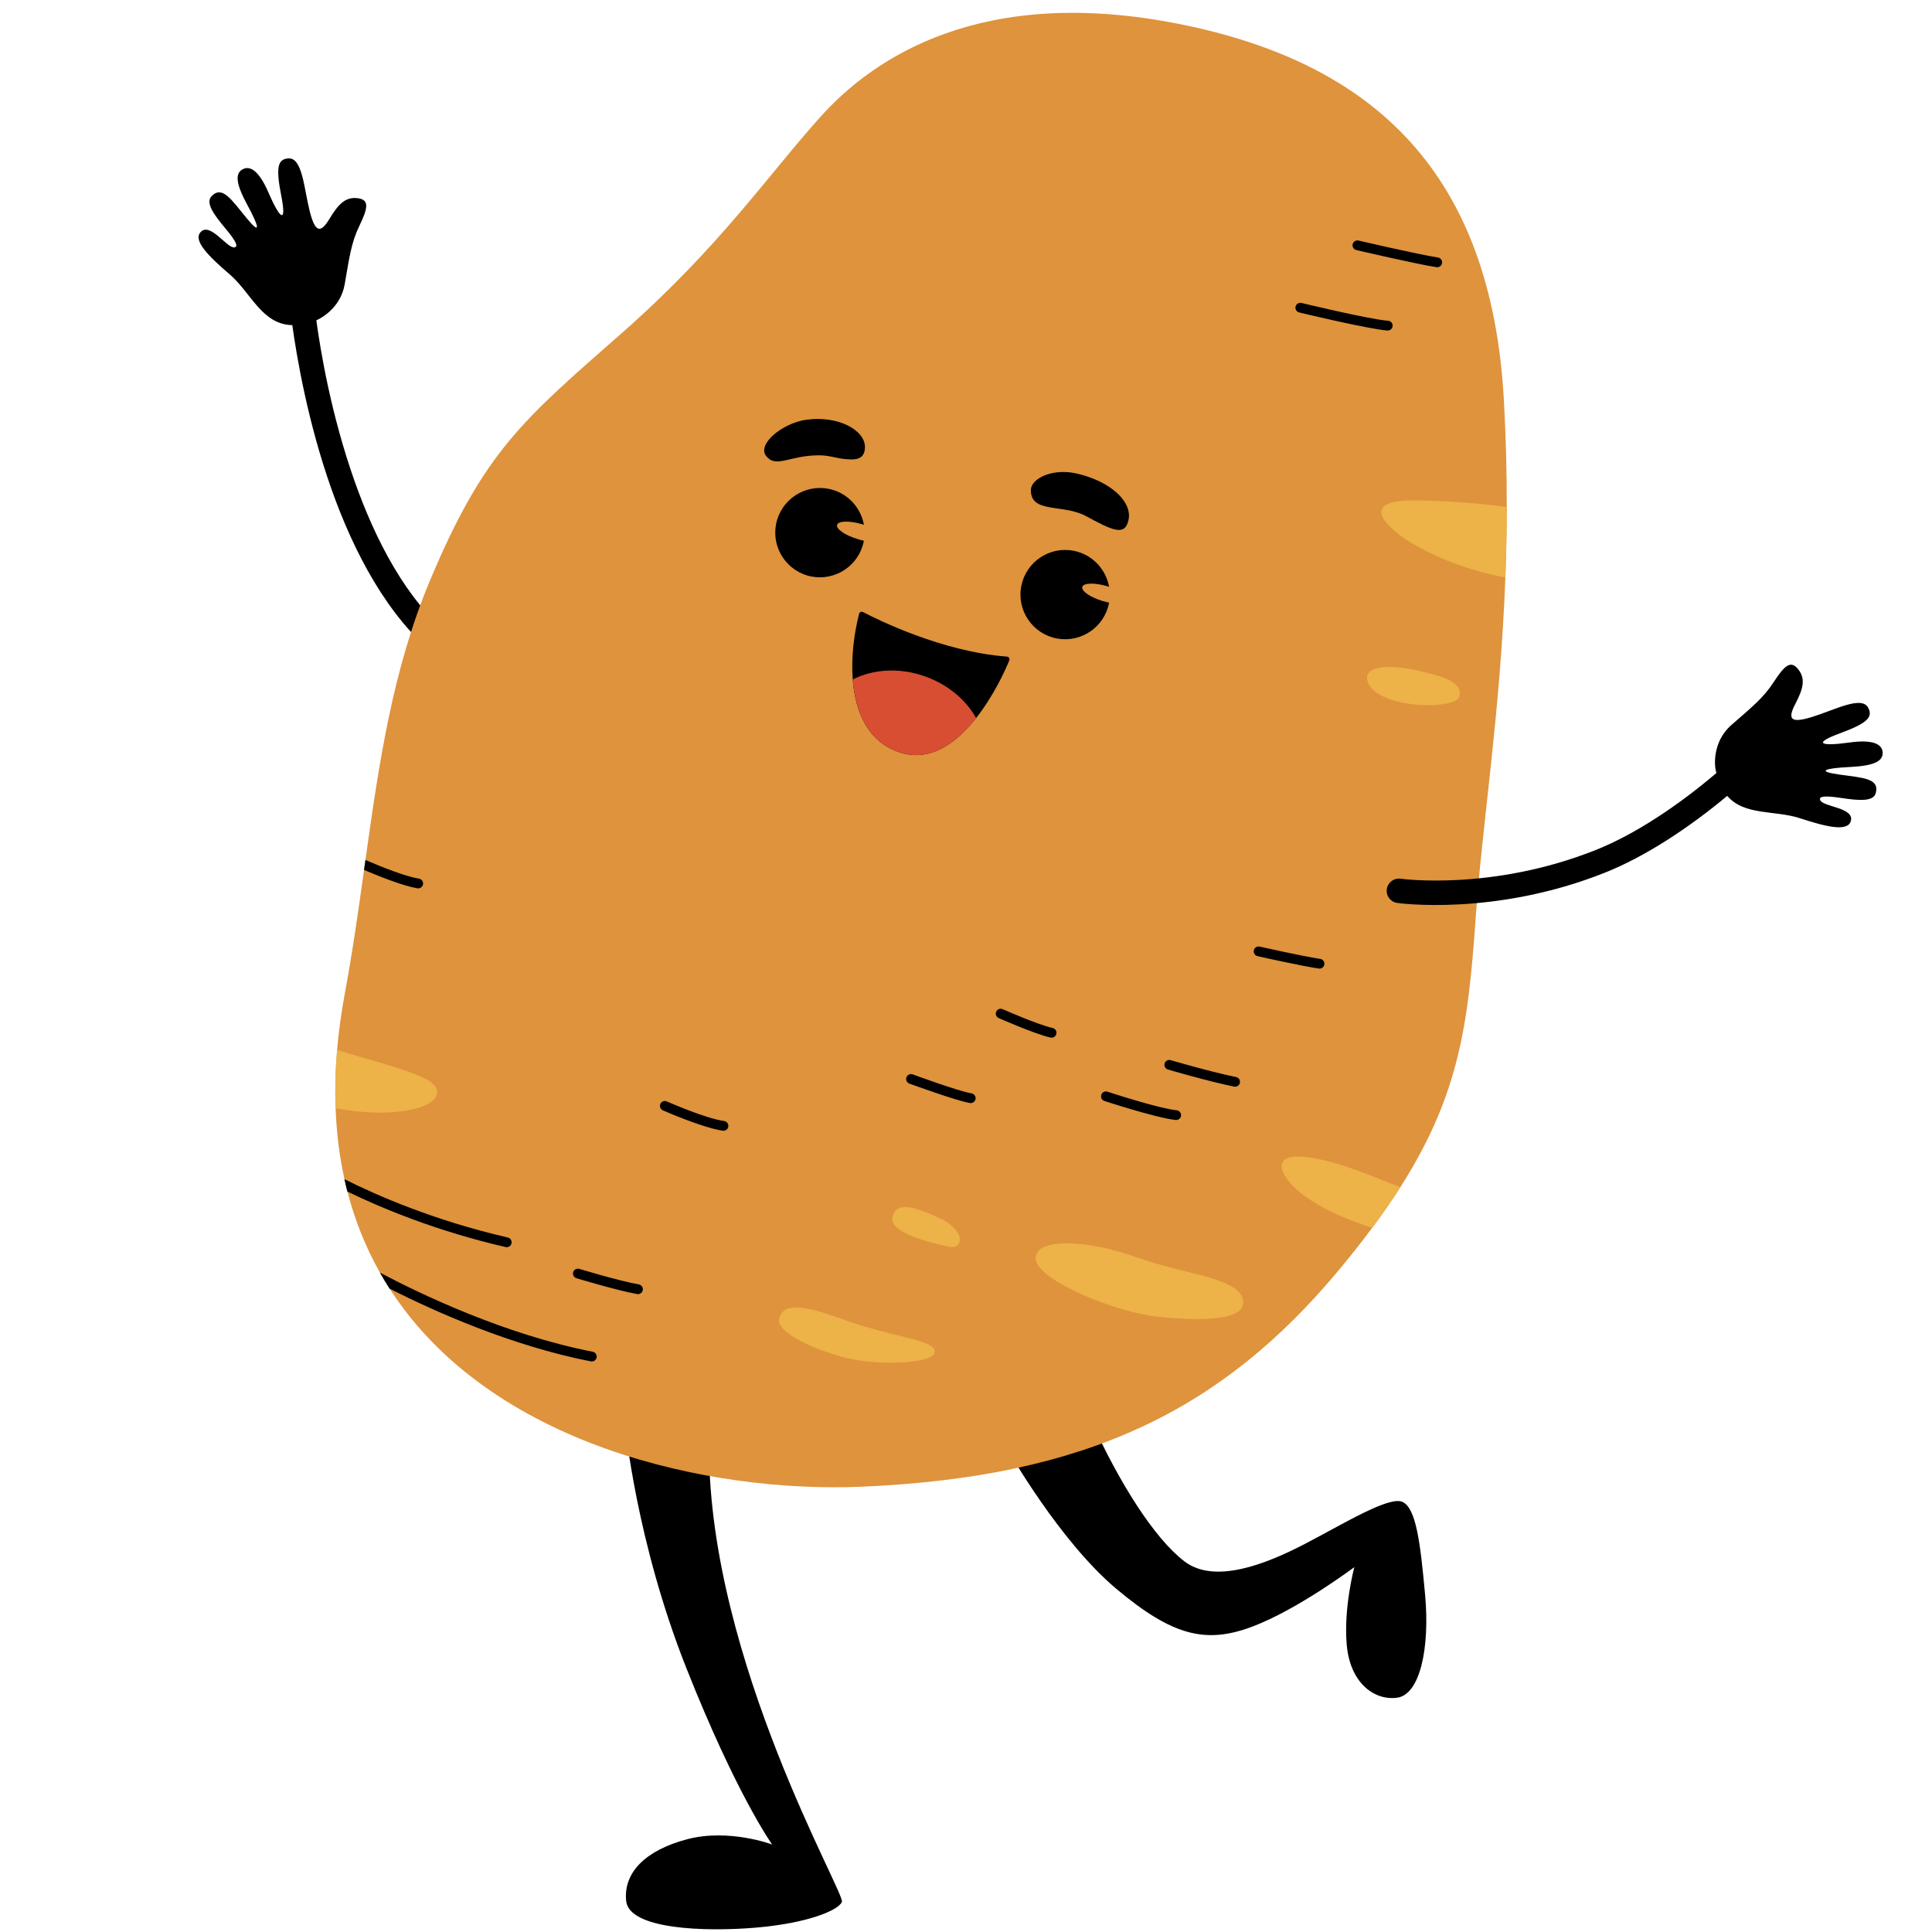
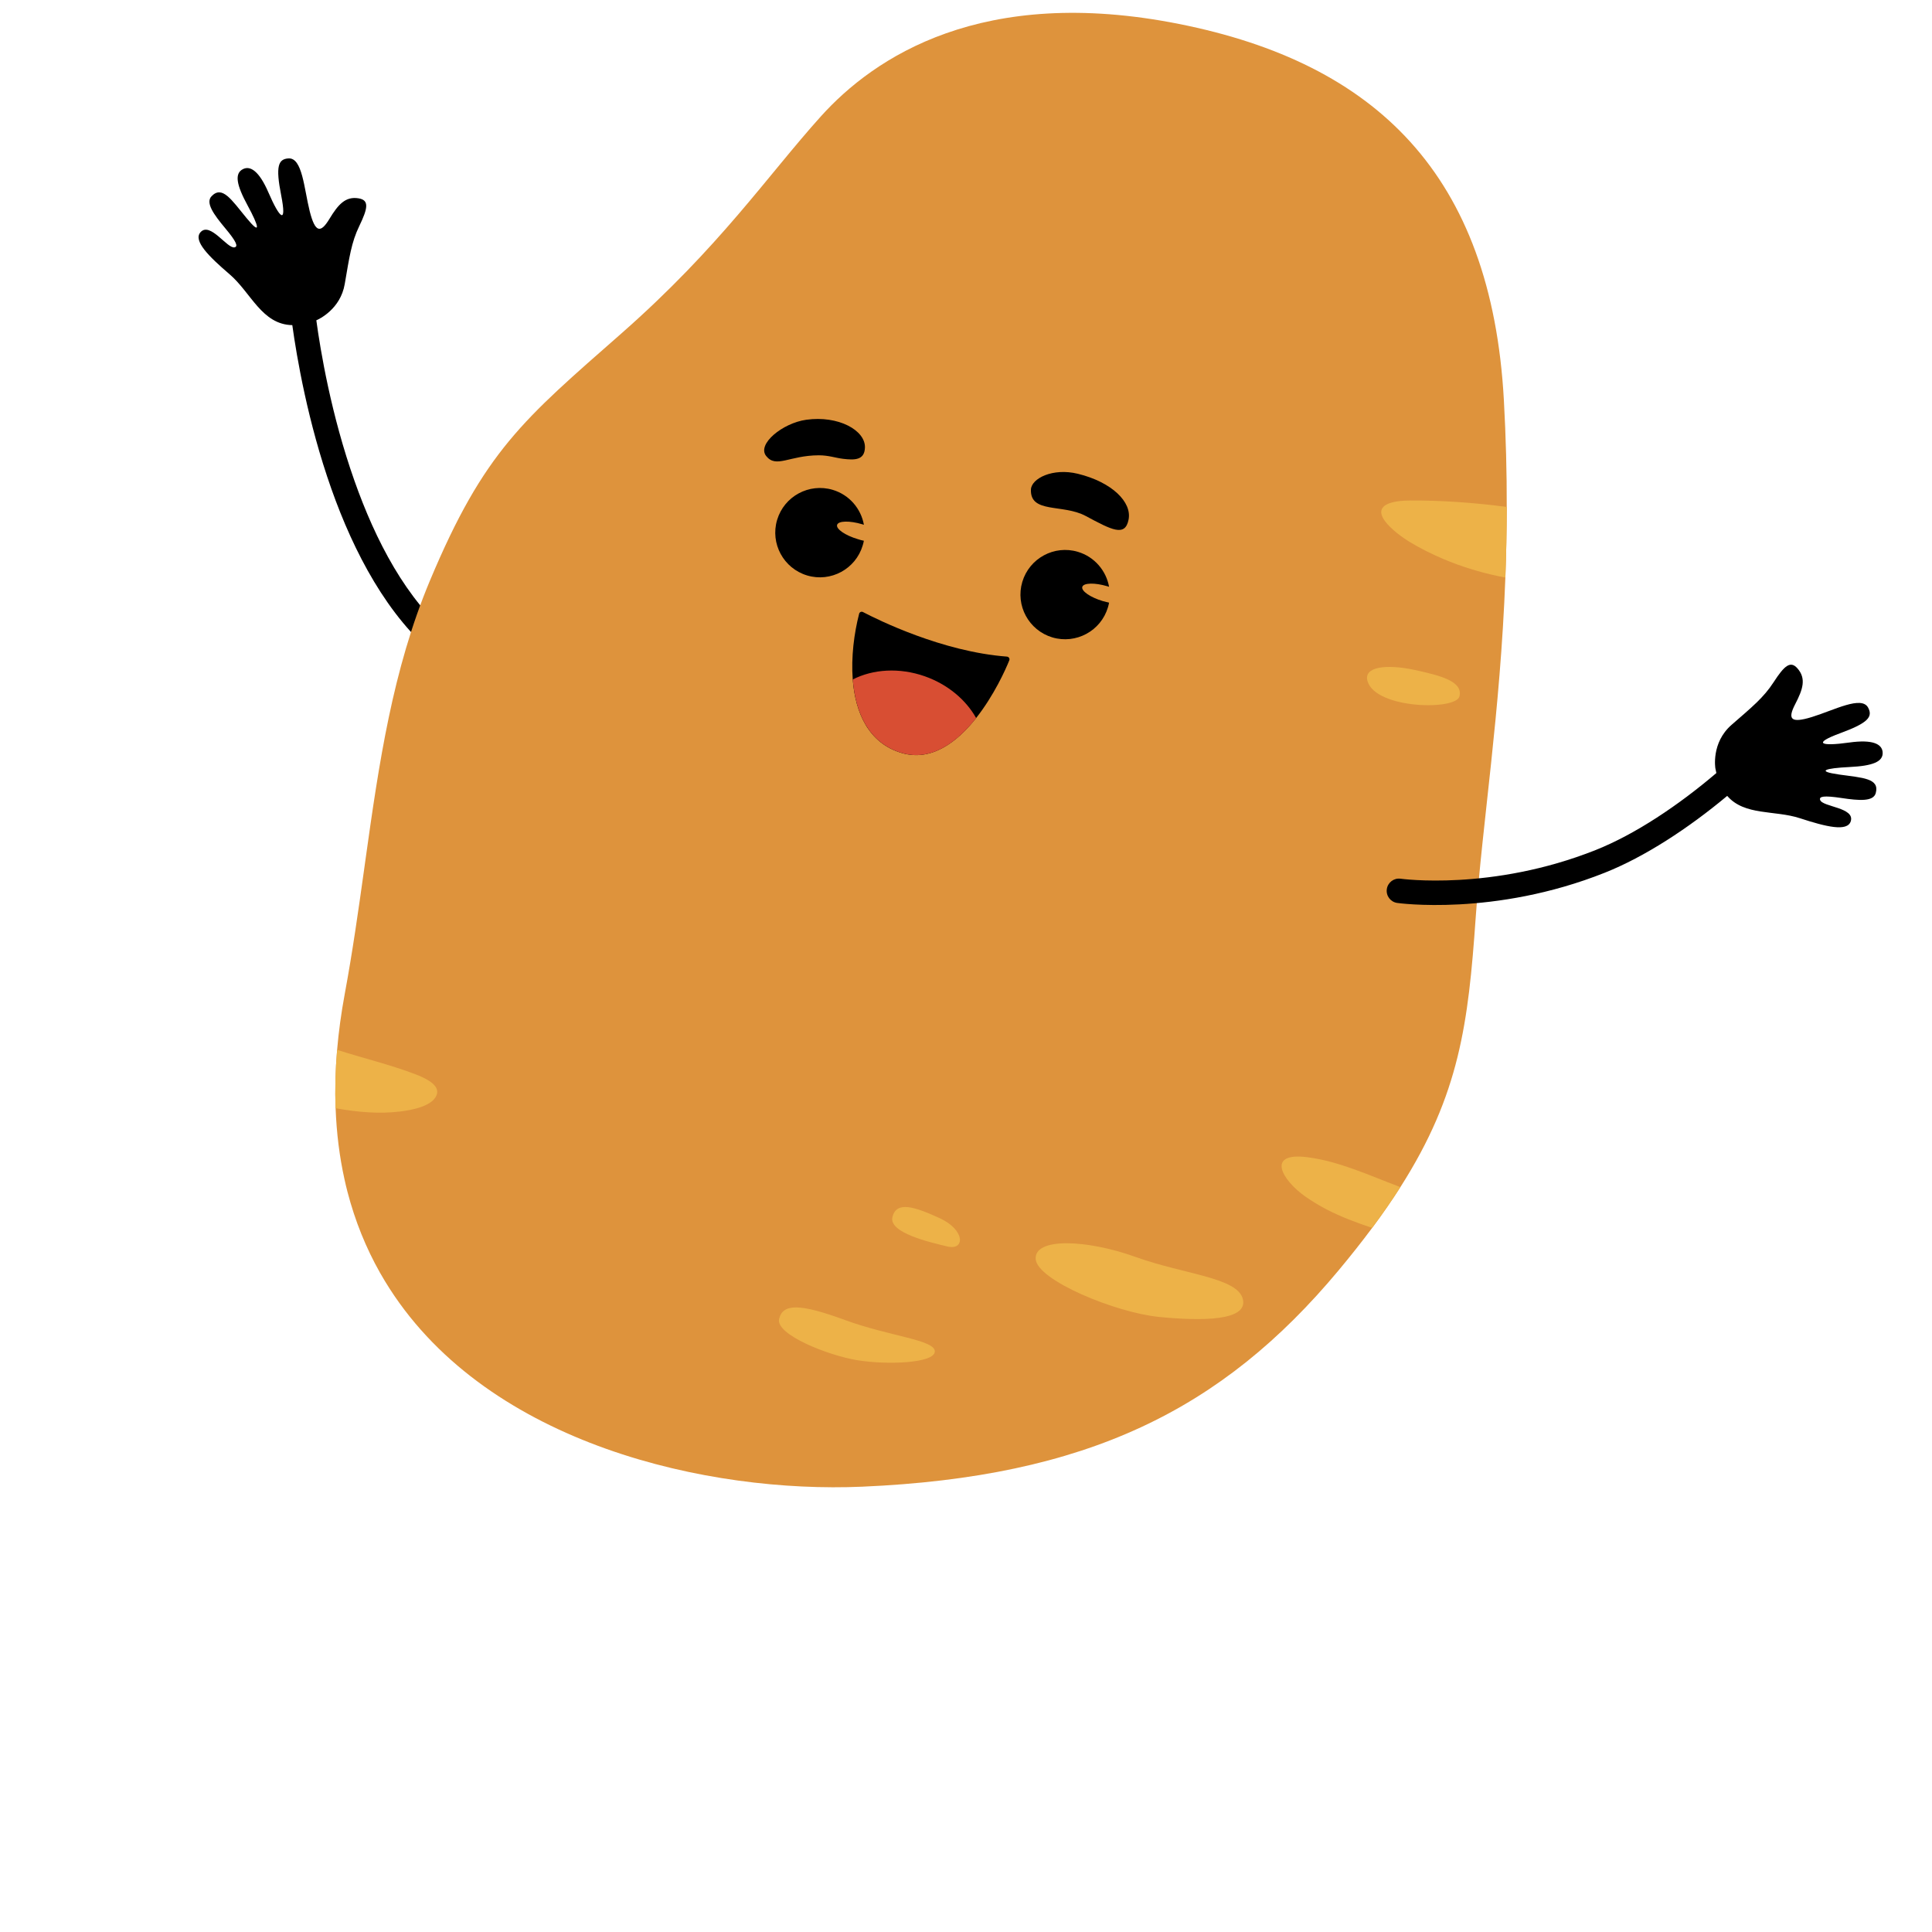
<svg xmlns="http://www.w3.org/2000/svg" width="1080" viewBox="0 0 810 810" height="1080" preserveAspectRatio="xMidYMid meet">
  <defs>
    <clipPath id="71691af810">
      <path d="M 581 278 L 789.75 278 L 789.75 380 L 581 380 Z M 581 278 " clip-rule="nonzero" />
    </clipPath>
  </defs>
  <path fill="#000000" d="M 132.625 134.289 C 134.328 146.875 138.812 173.871 148.598 201.543 C 157.355 226.336 170.34 251.758 189.672 267.348 C 191.875 269.113 192.227 272.344 190.441 274.547 C 188.676 276.746 185.43 277.102 183.227 275.316 C 162.5 258.605 148.324 231.527 138.926 204.949 C 129.027 176.957 124.398 149.637 122.551 136.316 C 109.742 136.059 105.273 122.703 96.242 114.977 C 87.484 107.473 80.945 100.945 84.031 97.395 C 88.066 92.766 95.312 104.418 98.363 103.695 C 99.875 103.34 99.219 101.398 94.395 95.645 C 89.574 89.875 86.07 84.988 88.707 82.258 C 93.16 77.629 97 83.656 103.297 91.336 C 109.598 99.02 108.648 95.051 103.75 86.02 C 99.168 77.582 98.156 72.648 101.98 70.848 C 104.875 69.484 108.57 71.477 112.586 80.797 C 117.262 91.625 120.379 94.551 117.875 81.824 C 115.465 69.629 116.684 66.703 120.926 66.414 C 126.793 66.012 127.469 79.078 129.844 88.543 C 132.16 97.699 134.457 97.828 138.137 91.738 C 141.754 85.777 144.82 82.227 150.367 83.156 C 154.848 83.914 154.254 87.273 150.641 94.742 C 147.297 101.652 146.477 107.824 144.531 119.09 C 142.734 129.598 133.797 133.793 132.625 134.289 Z M 132.625 134.289 " fill-opacity="1" fill-rule="evenodd" />
-   <path fill="#000000" d="M 422.793 608.293 C 422.793 608.293 446.43 571.363 457.293 595.273 C 469.344 621.82 483.902 644.898 496.566 654.605 C 509.23 664.293 530.73 655.793 547.105 647.277 C 563.48 638.773 582.57 626.965 588.113 629.727 C 593.656 632.492 595.441 646.281 597.48 668.586 C 599.523 690.887 595.379 710.688 585.559 711.812 C 575.742 712.938 565.984 705.191 564.621 689.57 C 563.254 673.953 567.816 657.016 567.816 657.016 C 567.816 657.016 544.051 674.883 524.816 682.051 C 505.582 689.234 491.602 685.957 467.898 666.012 C 444.211 646.07 422.793 608.293 422.793 608.293 Z M 262.145 597.91 C 262.145 597.91 296.953 518.527 297.273 607.602 C 297.594 696.656 354.465 793.812 352.969 797.379 C 351.477 800.965 338.523 806.316 316.973 808.164 C 295.426 810.012 263.688 808.887 262.516 796.945 C 261.324 785.008 270.711 775.672 288.176 771.09 C 305.645 766.512 323.723 773.309 323.723 773.309 C 323.723 773.309 308.844 752.645 287.68 699.164 C 266.707 646.199 262.145 597.91 262.145 597.91 Z M 262.145 597.91 " fill-opacity="1" fill-rule="evenodd" />
  <path fill="#de933c" d="M 141.336 440.156 C 141.977 432.605 143.039 424.777 144.547 416.648 C 147.793 399.148 150.238 381.824 152.633 364.727 C 152.824 363.328 153.016 361.945 153.211 360.547 C 158.883 320.07 164.57 280.875 180.223 243.5 C 203.008 189.105 219.367 175.977 260.57 139.754 C 301.758 103.535 321.746 73.691 344.117 48.832 C 366.484 23.973 411.77 -6.383 494.301 10.043 C 576.832 26.449 625.281 73.273 630.504 167.699 C 631.371 183.367 631.742 198.281 631.711 212.5 C 631.695 222.723 631.484 232.586 631.133 242.133 C 628.996 299.277 621.488 344.738 618.68 384.879 C 615.594 428.844 611.977 458.719 587.133 497.684 C 583.629 503.18 579.695 508.871 575.289 514.801 C 571.031 520.52 566.324 526.48 561.117 532.719 C 512.297 591.195 455.637 619.219 361.453 623.301 C 297.227 626.082 205.5 605.848 163.352 540.27 C 161.938 538.086 160.602 535.852 159.301 533.57 C 153.5 523.301 148.871 511.988 145.656 499.582 C 145.207 497.879 144.805 496.145 144.422 494.391 C 142.363 485.086 141.094 475.172 140.707 464.629 C 140.402 456.82 140.613 448.656 141.336 440.156 Z M 141.336 440.156 " fill-opacity="1" fill-rule="evenodd" />
  <g clip-path="url(#71691af810)">
    <path fill="#000000" d="M 724.141 333.68 C 707.816 347.309 689.527 359.246 672.832 365.883 C 626.375 384.379 585.785 378.562 585.785 378.562 C 582.988 378.16 581.027 375.574 581.43 372.762 C 581.832 369.965 584.418 368.004 587.23 368.406 C 587.23 368.406 625.379 373.742 669.055 356.355 C 685.543 349.781 703.637 337.699 719.594 324.102 C 719.434 323.477 719.305 322.816 719.176 322.125 C 719.176 322.125 717.344 311.41 725.957 303.902 C 734.57 296.398 739.406 292.48 743.586 286.035 C 748.086 279.078 750.656 276.828 753.629 280.266 C 757.324 284.523 755.879 288.992 752.664 295.18 C 749.387 301.492 750.672 303.391 759.703 300.594 C 769.023 297.719 780.531 291.5 783.246 296.723 C 785.207 300.496 783.324 303.051 771.66 307.344 C 759.48 311.809 763.609 312.949 775.273 311.312 C 785.336 309.898 788.949 312.035 789.289 315.219 C 789.738 319.426 784.996 321.113 775.402 321.582 C 765.137 322.078 761.262 323.332 771.098 324.73 C 780.93 326.113 788.082 326.273 786.426 332.477 C 785.461 336.141 779.469 335.688 772.027 334.566 C 764.605 333.457 762.613 333.891 763.094 335.367 C 764.059 338.355 777.781 338.484 775.934 344.336 C 774.504 348.816 765.535 346.617 754.578 343.031 C 744.035 339.594 731.391 342.07 724.141 333.68 Z M 724.141 333.68 " fill-opacity="1" fill-rule="evenodd" />
  </g>
  <path fill="#edb248" d="M 573.348 285.602 C 571.496 279.398 581.477 278.387 593.031 280.859 C 604.586 283.336 613.262 285.793 611.914 291.883 C 610.562 297.957 576.816 297.285 573.348 285.602 Z M 374.164 510.188 C 375.867 503.52 383.227 505.801 393.961 510.719 C 404.695 515.637 404.648 524.359 397.227 522.594 C 389.801 520.824 372.461 516.855 374.164 510.188 Z M 326.648 552.996 C 328.141 546.473 335.293 546.457 354.145 553.383 C 372.992 560.309 392.195 561.738 391.922 566.672 C 391.648 571.605 371.609 572.297 359.316 570.254 C 347.023 568.215 325.137 559.52 326.648 552.996 Z M 434.215 527.895 C 433.543 518.754 455.574 519.605 476.078 526.98 C 496.582 534.355 518.84 535.562 521.07 544.656 C 523.305 553.75 504.23 553.945 485.93 552.129 C 467.641 550.312 434.875 536.766 434.215 527.895 Z M 575.273 514.801 C 568.781 512.629 562.34 510.234 556.25 507.086 C 553.113 505.465 550.109 503.648 547.219 501.621 C 537.609 494.875 530.52 482.965 548.004 485.152 C 561.309 486.824 574.18 492.816 586.637 497.523 C 586.766 497.574 586.926 497.637 587.117 497.703 C 583.613 503.199 579.695 508.871 575.273 514.801 Z M 631.133 242.148 C 630.07 241.941 629.012 241.73 627.949 241.508 C 620.109 239.836 612.41 237.457 605.035 234.324 C 600.246 232.281 595.57 229.953 591.117 227.27 C 585.254 223.75 570.758 212.742 585.512 210.25 C 587.438 209.93 589.398 209.848 591.344 209.832 C 604.824 209.77 618.34 210.781 631.711 212.531 C 631.695 222.738 631.484 232.605 631.133 242.148 Z M 140.691 464.629 C 140.402 456.82 140.613 448.672 141.336 440.156 C 152.246 443.66 163.605 446.344 174.277 450.441 C 177.008 451.484 183.984 454.297 183.262 458.316 C 182.246 463.844 172.043 465.48 167.816 465.996 C 158.836 467.105 149.723 466.254 140.691 464.629 Z M 140.691 464.629 " fill-opacity="1" fill-rule="evenodd" />
-   <path fill="#000000" d="M 568.637 104.836 C 567.527 104.578 566.855 103.469 567.109 102.379 C 567.367 101.285 568.477 100.594 569.57 100.852 C 569.57 100.852 594.012 106.57 602.883 107.969 C 604.008 108.145 604.762 109.191 604.586 110.316 C 604.41 111.426 603.363 112.195 602.238 112.02 C 593.305 110.605 568.637 104.836 568.637 104.836 Z M 544.68 130.996 C 543.586 130.723 542.91 129.613 543.168 128.523 C 543.441 127.43 544.535 126.754 545.641 127.012 C 545.641 127.012 573.891 133.855 581.977 134.484 C 583.102 134.562 583.953 135.559 583.855 136.684 C 583.773 137.809 582.777 138.66 581.652 138.566 C 573.426 137.938 544.68 130.996 544.68 130.996 Z M 527.227 400.867 C 526.117 400.625 525.426 399.516 525.684 398.41 C 525.926 397.301 527.035 396.609 528.125 396.867 C 528.125 396.867 545.93 400.883 553.516 402.023 C 554.641 402.184 555.414 403.23 555.234 404.355 C 555.074 405.48 554.016 406.25 552.906 406.074 C 545.223 404.934 527.227 400.867 527.227 400.867 Z M 489.656 448.402 C 488.578 448.078 487.953 446.938 488.273 445.863 C 488.594 444.77 489.738 444.156 490.812 444.48 C 490.812 444.48 507.508 449.379 518.227 451.551 C 519.336 451.773 520.059 452.852 519.836 453.961 C 519.609 455.07 518.531 455.793 517.426 455.566 C 506.562 453.367 489.656 448.402 489.656 448.402 Z M 463.027 461.578 C 461.953 461.223 461.375 460.066 461.727 458.992 C 462.082 457.914 463.238 457.336 464.316 457.688 C 464.316 457.688 484.934 464.535 493.352 465.5 C 494.477 465.625 495.281 466.641 495.152 467.766 C 495.023 468.891 494.012 469.691 492.887 469.562 C 484.242 468.566 463.027 461.578 463.027 461.578 Z M 418.711 426.836 C 417.664 426.371 417.215 425.164 417.664 424.137 C 418.133 423.105 419.336 422.641 420.363 423.09 C 420.363 423.09 434.746 429.504 441.336 430.996 C 442.445 431.254 443.137 432.348 442.879 433.457 C 442.621 434.566 441.527 435.254 440.418 435 C 433.621 433.441 418.711 426.836 418.711 426.836 Z M 381.25 454.297 C 380.191 453.914 379.645 452.723 380.031 451.664 C 380.418 450.602 381.605 450.055 382.664 450.441 C 382.664 450.441 401.836 457.512 407.301 458.395 C 408.41 458.574 409.18 459.633 409.004 460.742 C 408.828 461.867 407.766 462.621 406.656 462.445 C 401.016 461.547 381.25 454.297 381.25 454.297 Z M 277.91 465.516 C 276.879 465.047 276.414 463.844 276.863 462.816 C 277.332 461.785 278.535 461.32 279.562 461.77 C 279.562 461.77 295.457 468.84 303.605 469.996 C 304.73 470.16 305.5 471.203 305.34 472.312 C 305.18 473.438 304.152 474.207 303.027 474.047 C 294.523 472.844 277.91 465.516 277.91 465.516 Z M 241.672 535.898 C 240.598 535.578 239.984 534.422 240.305 533.344 C 240.629 532.266 241.785 531.656 242.863 531.977 C 242.863 531.977 259.285 536.977 267.832 538.5 C 268.941 538.695 269.699 539.77 269.488 540.879 C 269.297 541.988 268.219 542.746 267.109 542.535 C 258.418 540.977 241.672 535.898 241.672 535.898 Z M 159.285 533.551 C 175.852 542.328 211.43 559.488 248.52 566.734 C 249.625 566.961 250.352 568.039 250.141 569.145 C 249.918 570.254 248.84 570.977 247.73 570.77 C 214.16 564.215 181.812 549.637 163.332 540.27 C 161.918 538.086 160.57 535.852 159.285 533.551 Z M 153.211 360.547 C 160.328 363.617 170.113 367.508 175.66 368.375 C 176.785 368.551 177.539 369.598 177.363 370.723 C 177.188 371.828 176.141 372.602 175.016 372.426 C 169.504 371.555 159.91 367.812 152.617 364.727 C 152.824 363.328 153.016 361.945 153.211 360.547 Z M 145.641 499.566 C 145.191 497.863 144.789 496.125 144.402 494.375 C 157.773 501.094 181.926 511.699 212.906 518.832 C 214.016 519.09 214.691 520.184 214.449 521.293 C 214.195 522.398 213.102 523.074 211.992 522.836 C 182.875 516.133 159.703 506.395 145.641 499.566 Z M 145.641 499.566 " fill-opacity="1" fill-rule="evenodd" />
  <path fill="#000000" d="M 321.215 191.176 C 317.262 186.18 328.141 177.375 337.992 175.992 C 351.492 174.094 362.852 180.41 362.629 187.641 C 362.465 193.023 358.258 192.93 353.387 192.352 C 350.367 191.996 347.395 190.887 343.328 190.887 C 330.844 190.918 325.41 196.465 321.215 191.176 Z M 321.215 191.176 " fill-opacity="1" fill-rule="evenodd" />
  <path fill="#000000" d="M 432.223 205.238 C 432.402 200.641 441.289 196.047 451.895 198.633 C 466.258 202.152 474.582 210.523 473.168 217.805 C 471.723 225.227 466.113 222.176 455.156 216.309 C 445.594 211.184 431.824 215.41 432.223 205.238 Z M 432.223 205.238 " fill-opacity="1" fill-rule="evenodd" />
  <path fill="#000000" d="M 362.176 226.707 C 362.066 227.363 361.902 228.023 361.695 228.668 C 358.754 238.566 348.309 244.223 338.41 241.266 C 328.512 238.309 322.855 227.879 325.812 217.965 C 328.77 208.066 339.199 202.426 349.113 205.367 C 356.117 207.457 360.988 213.289 362.195 220.02 C 361.969 219.941 361.727 219.875 361.488 219.797 C 356.184 218.223 351.477 218.336 350.961 220.055 C 350.445 221.773 354.336 224.457 359.621 226.031 C 360.508 226.336 361.359 226.547 362.176 226.707 Z M 362.176 226.707 " fill-opacity="1" fill-rule="evenodd" />
  <path fill="#000000" d="M 464.988 252.66 C 464.859 253.316 464.715 253.977 464.508 254.637 C 461.551 264.535 451.121 270.176 441.207 267.234 C 431.309 264.277 425.652 253.848 428.609 243.949 C 431.566 234.051 441.996 228.395 451.895 231.352 C 458.898 233.438 463.77 239.273 464.988 246.023 C 464.75 245.941 464.523 245.879 464.281 245.797 C 458.98 244.223 454.27 244.336 453.758 246.055 C 453.242 247.773 457.133 250.457 462.418 252.031 C 463.301 252.273 464.152 252.48 464.988 252.66 Z M 464.988 252.66 " fill-opacity="1" fill-rule="evenodd" />
  <path fill="#000000" d="M 357.516 284.879 C 356.793 275.477 358.078 265.516 360.199 257.301 C 360.281 256.965 360.523 256.691 360.844 256.562 C 361.164 256.434 361.535 256.449 361.824 256.613 C 367.93 259.809 395.039 273.258 422.164 275.285 C 422.52 275.316 422.855 275.508 423.047 275.797 C 423.242 276.105 423.289 276.473 423.16 276.812 C 421.633 280.668 416.699 291.625 409.23 301.059 C 401.273 311.117 390.461 319.461 377.844 315.633 C 364.105 311.473 358.594 298.777 357.516 284.879 Z M 357.516 284.879 " fill-opacity="1" fill-rule="evenodd" />
  <path fill="#d84e33" d="M 409.262 301.059 C 401.305 311.117 390.492 319.461 377.879 315.633 C 364.105 311.473 358.609 298.762 357.535 284.863 C 365.969 280.555 377.008 279.77 387.742 283.543 C 397.465 286.984 405.02 293.477 409.262 301.059 Z M 409.262 301.059 " fill-opacity="1" fill-rule="evenodd" />
</svg>